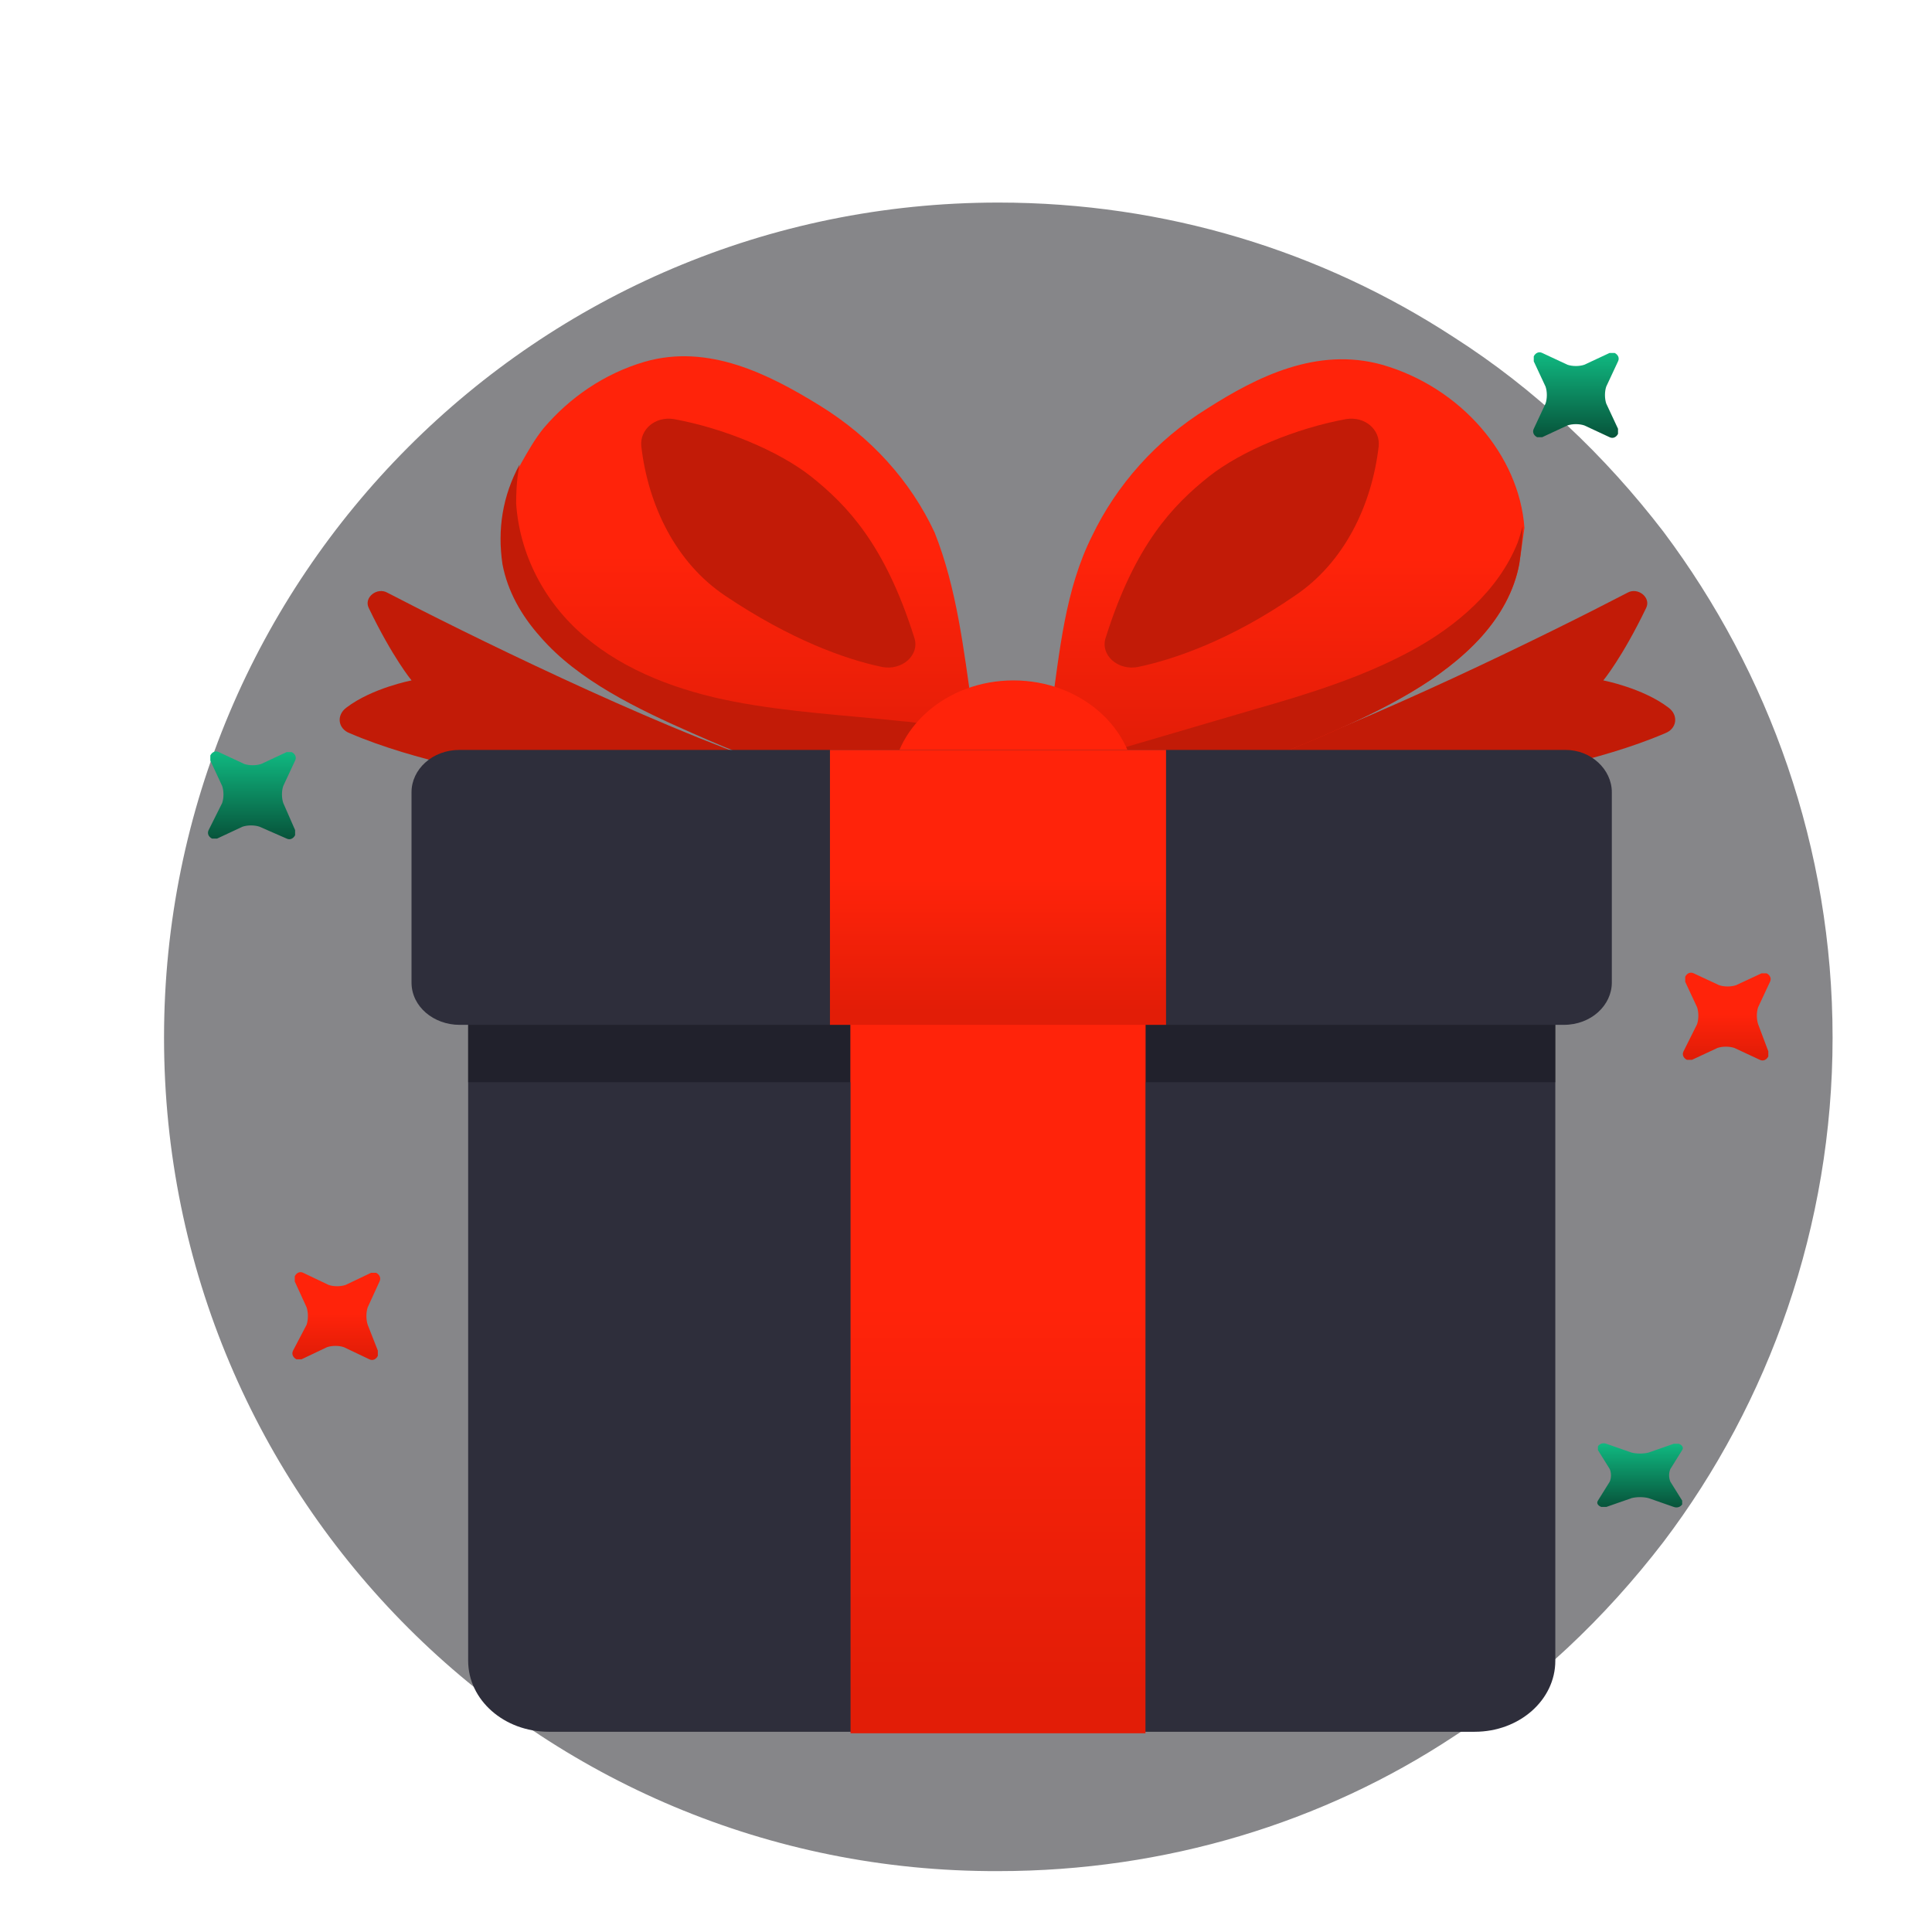
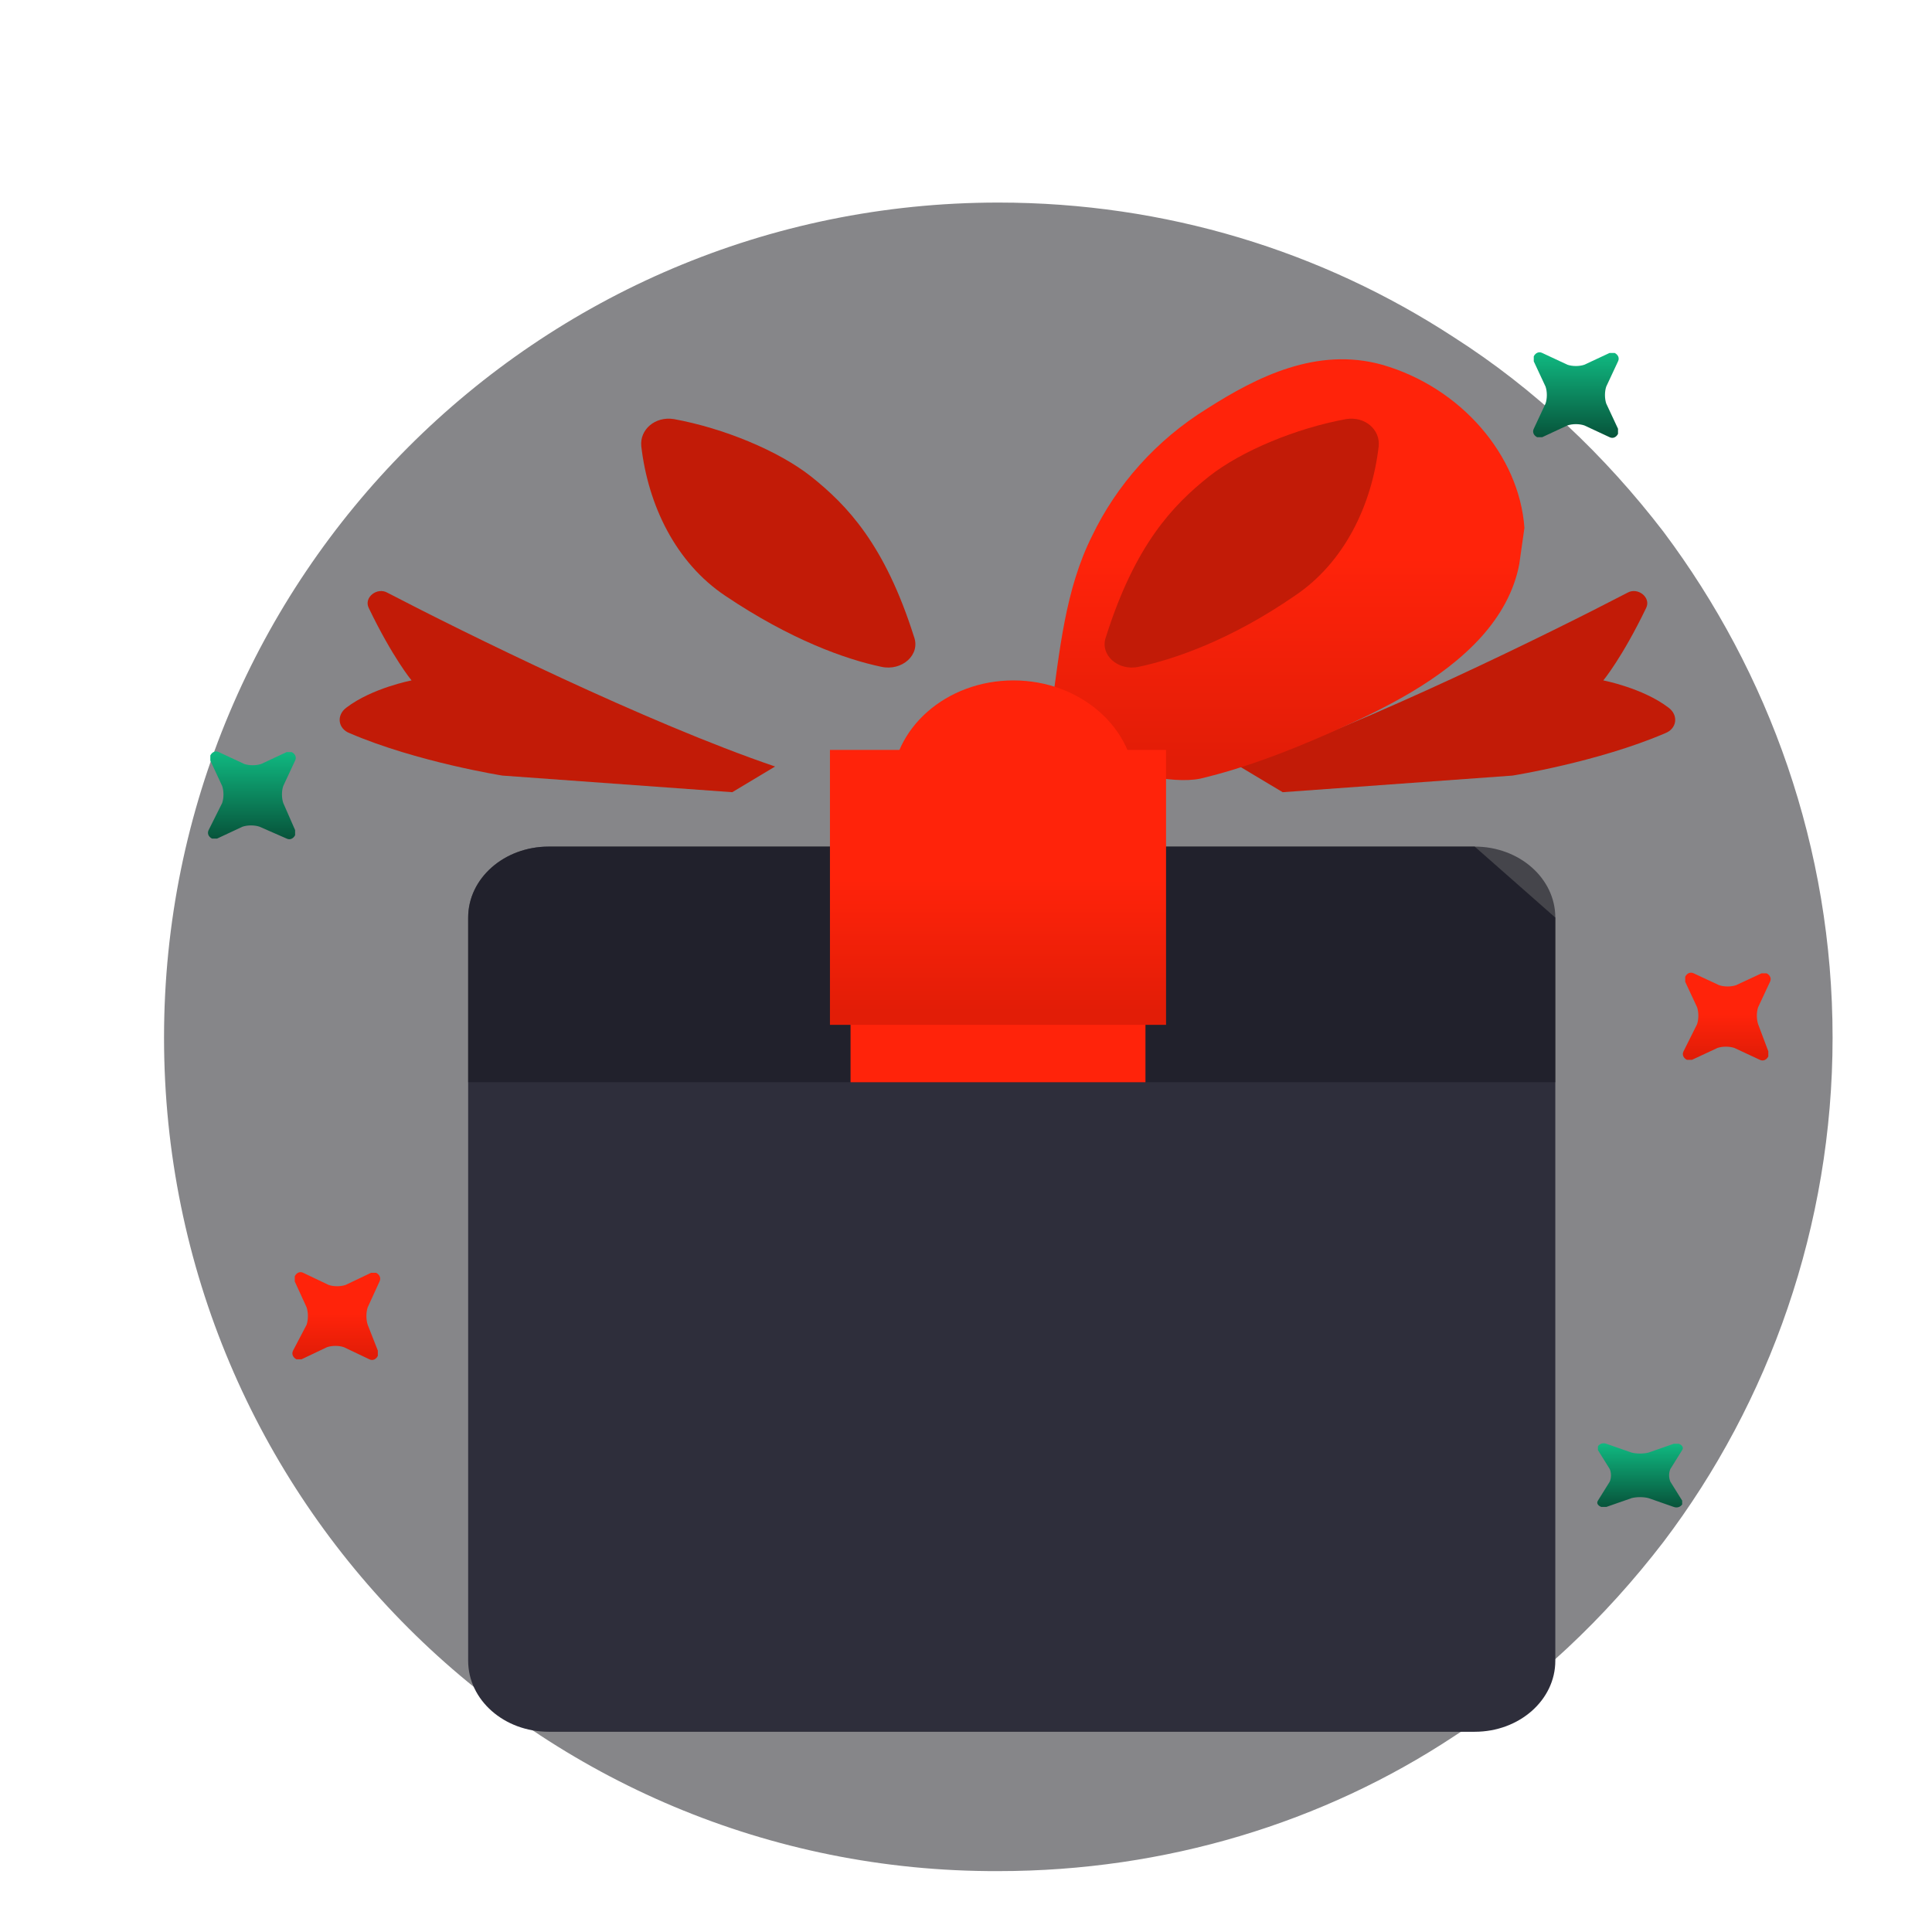
<svg xmlns="http://www.w3.org/2000/svg" width="72" height="72" viewBox="0 0 72 72" fill="none">
  <path opacity="0.5" d="M68.295 38.67C68.295 45.68 65.931 52.266 61.992 57.463C59.81 60.303 57.204 62.781 54.174 64.715C49.325 67.918 43.447 69.731 37.204 69.731C20.053 69.791 6.113 55.892 6.113 38.67C6.113 21.508 19.992 7.549 37.204 7.549C43.447 7.549 49.265 9.362 54.174 12.564C57.204 14.498 59.81 16.976 61.992 19.816C65.931 25.073 68.295 31.6 68.295 38.67Z" fill="#0F0F14" />
  <path d="M46.203 28.566C50.996 26.933 57.833 23.556 60.645 22.092C61.029 21.867 61.54 22.261 61.348 22.655C60.453 24.513 59.751 25.357 59.751 25.357C59.751 25.357 61.22 25.639 62.179 26.37C62.562 26.652 62.498 27.159 62.051 27.327C59.559 28.397 56.364 28.904 56.364 28.904L47.801 29.523L46.203 28.566Z" fill="#C21B07" />
  <path d="M28.886 28.566C24.093 26.933 17.255 23.556 14.444 22.092C14.06 21.867 13.549 22.261 13.741 22.655C14.635 24.513 15.338 25.357 15.338 25.357C15.338 25.357 13.868 25.639 12.91 26.37C12.527 26.652 12.59 27.159 13.038 27.327C15.53 28.397 18.725 28.904 18.725 28.904L27.288 29.523L28.886 28.566Z" fill="#C21B07" />
  <path d="M56.619 21.023C56.428 22.036 55.916 22.937 55.213 23.725C53.744 25.357 51.571 26.427 49.526 27.328C47.992 28.003 46.395 28.622 44.733 29.017C43.647 29.242 41.73 28.735 40.452 28.285C39.685 28.003 39.174 27.834 39.174 27.834V26.483C39.493 24.288 39.685 21.98 40.708 19.953C41.602 18.096 43.072 16.407 44.989 15.225C46.842 14.042 49.079 12.917 51.507 13.592C54.447 14.437 56.619 16.97 56.811 19.672C56.747 20.122 56.683 20.573 56.619 21.023Z" fill="url(#paint0_linear_1002_41918)" />
-   <path d="M56.617 21.023C56.425 22.036 55.914 22.936 55.211 23.725C53.741 25.357 51.568 26.427 49.523 27.327C47.99 28.003 46.392 28.622 44.731 29.016C43.644 29.241 41.727 28.735 40.449 28.284C42.558 27.665 44.667 27.046 46.776 26.427C48.757 25.864 50.737 25.245 52.527 24.288C54.316 23.331 55.85 21.98 56.553 20.235C56.617 20.066 56.681 19.84 56.744 19.615C56.744 20.122 56.681 20.572 56.617 21.023Z" fill="#C21B07" />
  <path d="M42.434 24.85C41.667 25.019 40.964 24.4 41.219 23.724C42.306 20.291 43.712 18.827 45.054 17.757C46.268 16.8 48.313 15.956 50.166 15.618C50.869 15.506 51.444 16.012 51.38 16.632C51.124 18.827 50.102 20.966 48.249 22.205C45.884 23.837 43.776 24.569 42.434 24.85Z" fill="#C21B07" />
-   <path d="M36.235 26.427V27.778C36.235 27.778 36.107 27.835 35.916 27.891C34.957 28.285 32.081 29.298 30.676 28.96C29.014 28.623 27.416 27.947 25.883 27.272C23.838 26.371 21.601 25.301 20.195 23.669C19.493 22.881 18.981 21.98 18.79 20.967C18.598 19.672 18.79 18.434 19.429 17.251C19.684 16.801 19.94 16.351 20.259 15.957C21.218 14.831 22.496 13.93 24.03 13.48C26.394 12.804 28.631 13.93 30.548 15.112C32.465 16.294 33.935 17.927 34.829 19.841C35.66 21.924 35.916 24.232 36.235 26.427Z" fill="url(#paint1_linear_1002_41918)" />
-   <path d="M35.851 27.948C34.893 28.342 32.017 29.355 30.611 29.018C28.95 28.68 27.352 28.004 25.818 27.329C23.773 26.428 21.537 25.358 20.131 23.726C19.428 22.938 18.917 22.037 18.725 21.024C18.534 19.729 18.725 18.491 19.364 17.309C19.236 17.928 19.236 18.491 19.236 18.772C19.364 20.63 20.259 22.431 21.793 23.726C23.326 25.021 25.307 25.753 27.352 26.147C29.397 26.541 31.506 26.653 33.614 26.878C34.509 26.935 35.596 27.216 35.851 27.948Z" fill="#C21B07" />
  <path d="M37.768 33.351C40.273 33.351 42.305 31.562 42.305 29.354C42.305 27.147 40.273 25.357 37.768 25.357C35.262 25.357 33.23 27.147 33.23 29.354C33.23 31.562 35.262 33.351 37.768 33.351Z" fill="#FF230A" />
  <path d="M32.846 24.85C33.613 25.019 34.316 24.4 34.06 23.724C32.974 20.291 31.568 18.827 30.226 17.757C29.012 16.8 26.967 15.956 25.113 15.618C24.411 15.506 23.835 16.012 23.899 16.632C24.155 18.827 25.177 20.966 27.031 22.205C29.459 23.837 31.504 24.569 32.846 24.85Z" fill="#C21B07" />
-   <path d="M57.962 34.196V61.892C57.962 63.356 56.62 64.538 54.958 64.538H20.451C18.789 64.538 17.447 63.356 17.447 61.892V34.196C17.447 32.732 18.789 31.55 20.451 31.55H54.958C56.62 31.55 57.962 32.732 57.962 34.196Z" fill="#2E2E3B" />
+   <path d="M57.962 34.196V61.892C57.962 63.356 56.62 64.538 54.958 64.538H20.451C18.789 64.538 17.447 63.356 17.447 61.892V34.196C17.447 32.732 18.789 31.55 20.451 31.55H54.958Z" fill="#2E2E3B" />
  <path opacity="0.6" d="M57.962 34.196V40.332H17.447V34.196C17.447 32.732 18.789 31.55 20.451 31.55H54.958C56.62 31.55 57.962 32.732 57.962 34.196Z" fill="#1A1A22" />
-   <path d="M60.068 29.523V36.616C60.068 37.461 59.301 38.193 58.279 38.193H17.125C16.167 38.193 15.336 37.517 15.336 36.616V29.523C15.336 28.679 16.103 27.947 17.125 27.947H58.342C59.301 27.947 60.068 28.679 60.068 29.523Z" fill="#2E2E3B" />
-   <path d="M42.688 34.477H31.697V64.594H42.688V34.477Z" fill="url(#paint2_linear_1002_41918)" />
  <g style="mix-blend-mode:overlay">
    <path d="M42.688 34.477H31.697V40.332H42.688V34.477Z" fill="#FF230A" />
  </g>
  <path d="M43.455 27.947H30.93V38.193H43.455V27.947Z" fill="url(#paint3_linear_1002_41918)" />
  <path d="M10.556 29.924C10.492 29.734 10.492 29.481 10.556 29.292L10.998 28.344C11.061 28.217 10.998 28.091 10.871 28.028C10.808 28.028 10.745 28.028 10.682 28.028L9.734 28.47C9.544 28.533 9.292 28.533 9.102 28.47L8.154 28.028C8.028 27.965 7.901 28.028 7.838 28.154C7.838 28.217 7.838 28.28 7.838 28.344L8.28 29.292C8.344 29.481 8.344 29.734 8.28 29.924L7.775 30.935C7.712 31.061 7.775 31.188 7.901 31.251C7.964 31.251 8.028 31.251 8.091 31.251L9.039 30.808C9.228 30.745 9.481 30.745 9.671 30.808L10.682 31.251C10.808 31.314 10.935 31.251 10.998 31.125C10.998 31.061 10.998 30.998 10.998 30.935L10.556 29.924Z" fill="url(#paint4_linear_1002_41918)" />
  <path d="M13.702 49.368C13.639 49.174 13.639 48.917 13.702 48.723L14.144 47.757C14.208 47.628 14.144 47.499 14.018 47.434C13.955 47.434 13.892 47.434 13.828 47.434L12.88 47.886C12.691 47.95 12.438 47.95 12.248 47.886L11.3 47.434C11.174 47.37 11.048 47.434 10.985 47.563C10.985 47.628 10.985 47.692 10.985 47.757L11.427 48.723C11.49 48.917 11.49 49.174 11.427 49.368L10.921 50.334C10.858 50.463 10.921 50.592 11.048 50.657C11.111 50.657 11.174 50.657 11.237 50.657L12.185 50.206C12.375 50.141 12.628 50.141 12.817 50.206L13.765 50.657C13.892 50.721 14.018 50.657 14.081 50.528C14.081 50.463 14.081 50.399 14.081 50.334L13.702 49.368Z" fill="url(#paint5_linear_1002_41918)" />
  <path d="M65.52 38.169C65.457 37.979 65.457 37.726 65.52 37.537L65.963 36.589C66.026 36.462 65.963 36.336 65.836 36.273C65.773 36.273 65.71 36.273 65.647 36.273L64.699 36.715C64.509 36.778 64.256 36.778 64.067 36.715L63.119 36.273C62.992 36.21 62.866 36.273 62.803 36.399C62.803 36.462 62.803 36.526 62.803 36.589L63.245 37.537C63.308 37.726 63.308 37.979 63.245 38.169L62.74 39.18C62.676 39.306 62.74 39.433 62.866 39.496C62.929 39.496 62.992 39.496 63.056 39.496L64.004 39.054C64.193 38.99 64.446 38.99 64.636 39.054L65.584 39.496C65.71 39.559 65.836 39.496 65.9 39.37C65.9 39.306 65.9 39.243 65.9 39.18L65.52 38.169Z" fill="url(#paint6_linear_1002_41918)" />
  <path d="M59.859 15.037C59.797 14.849 59.797 14.598 59.859 14.409L60.299 13.467C60.362 13.342 60.299 13.216 60.173 13.153C60.111 13.153 60.048 13.153 59.985 13.153L59.043 13.593C58.855 13.656 58.604 13.656 58.415 13.593L57.473 13.153C57.348 13.091 57.222 13.153 57.159 13.279C57.159 13.342 57.159 13.405 57.159 13.467L57.599 14.409C57.662 14.598 57.662 14.849 57.599 15.037L57.159 15.979C57.097 16.105 57.159 16.23 57.285 16.293C57.348 16.293 57.411 16.293 57.473 16.293L58.415 15.854C58.604 15.791 58.855 15.791 59.043 15.854L59.985 16.293C60.111 16.356 60.236 16.293 60.299 16.168C60.299 16.105 60.299 16.042 60.299 15.979L59.859 15.037Z" fill="url(#paint7_linear_1002_41918)" />
  <path d="M62.25 55.217C62.187 55.076 62.187 54.888 62.25 54.746L62.69 54.04C62.752 53.946 62.69 53.852 62.564 53.805C62.501 53.805 62.438 53.805 62.376 53.805L61.434 54.134C61.245 54.181 60.994 54.181 60.806 54.134L59.864 53.805C59.738 53.758 59.613 53.805 59.55 53.899C59.55 53.946 59.55 53.993 59.55 54.04L59.99 54.746C60.052 54.888 60.052 55.076 59.99 55.217L59.55 55.924C59.487 56.018 59.55 56.112 59.676 56.159C59.738 56.159 59.801 56.159 59.864 56.159L60.806 55.83C60.994 55.782 61.245 55.782 61.434 55.83L62.376 56.159C62.501 56.206 62.627 56.159 62.69 56.065C62.69 56.018 62.69 55.971 62.69 55.924L62.25 55.217Z" fill="url(#paint8_linear_1002_41918)" />
  <defs>
    <linearGradient id="paint0_linear_1002_41918" x1="48.001" y1="20.765" x2="48.001" y2="28.3" gradientUnits="userSpaceOnUse">
      <stop stop-color="#FF230A" />
      <stop offset="1" stop-color="#E21D07" />
    </linearGradient>
    <linearGradient id="paint1_linear_1002_41918" x1="27.485" y1="20.685" x2="27.485" y2="28.253" gradientUnits="userSpaceOnUse">
      <stop stop-color="#FF230A" />
      <stop offset="1" stop-color="#E21D07" />
    </linearGradient>
    <linearGradient id="paint2_linear_1002_41918" x1="37.198" y1="48.643" x2="37.198" y2="63.112" gradientUnits="userSpaceOnUse">
      <stop stop-color="#FF230A" />
      <stop offset="1" stop-color="#E21D07" />
    </linearGradient>
    <linearGradient id="paint3_linear_1002_41918" x1="37.198" y1="32.766" x2="37.198" y2="37.688" gradientUnits="userSpaceOnUse">
      <stop stop-color="#FF230A" />
      <stop offset="1" stop-color="#E21D07" />
    </linearGradient>
    <linearGradient id="paint4_linear_1002_41918" x1="9.386" y1="28.003" x2="9.386" y2="31.276" gradientUnits="userSpaceOnUse">
      <stop stop-color="#10B981" />
      <stop offset="1" stop-color="#07533A" />
    </linearGradient>
    <linearGradient id="paint5_linear_1002_41918" x1="12.534" y1="48.949" x2="12.534" y2="50.521" gradientUnits="userSpaceOnUse">
      <stop stop-color="#FF230A" />
      <stop offset="1" stop-color="#E21D07" />
    </linearGradient>
    <linearGradient id="paint6_linear_1002_41918" x1="64.353" y1="37.787" x2="64.353" y2="39.36" gradientUnits="userSpaceOnUse">
      <stop stop-color="#FF230A" />
      <stop offset="1" stop-color="#E21D07" />
    </linearGradient>
    <linearGradient id="paint7_linear_1002_41918" x1="58.729" y1="13.129" x2="58.729" y2="16.318" gradientUnits="userSpaceOnUse">
      <stop stop-color="#10B981" />
      <stop offset="1" stop-color="#07533A" />
    </linearGradient>
    <linearGradient id="paint8_linear_1002_41918" x1="61.12" y1="53.786" x2="61.12" y2="56.178" gradientUnits="userSpaceOnUse">
      <stop stop-color="#10B981" />
      <stop offset="1" stop-color="#07533A" />
    </linearGradient>
  </defs>
</svg>